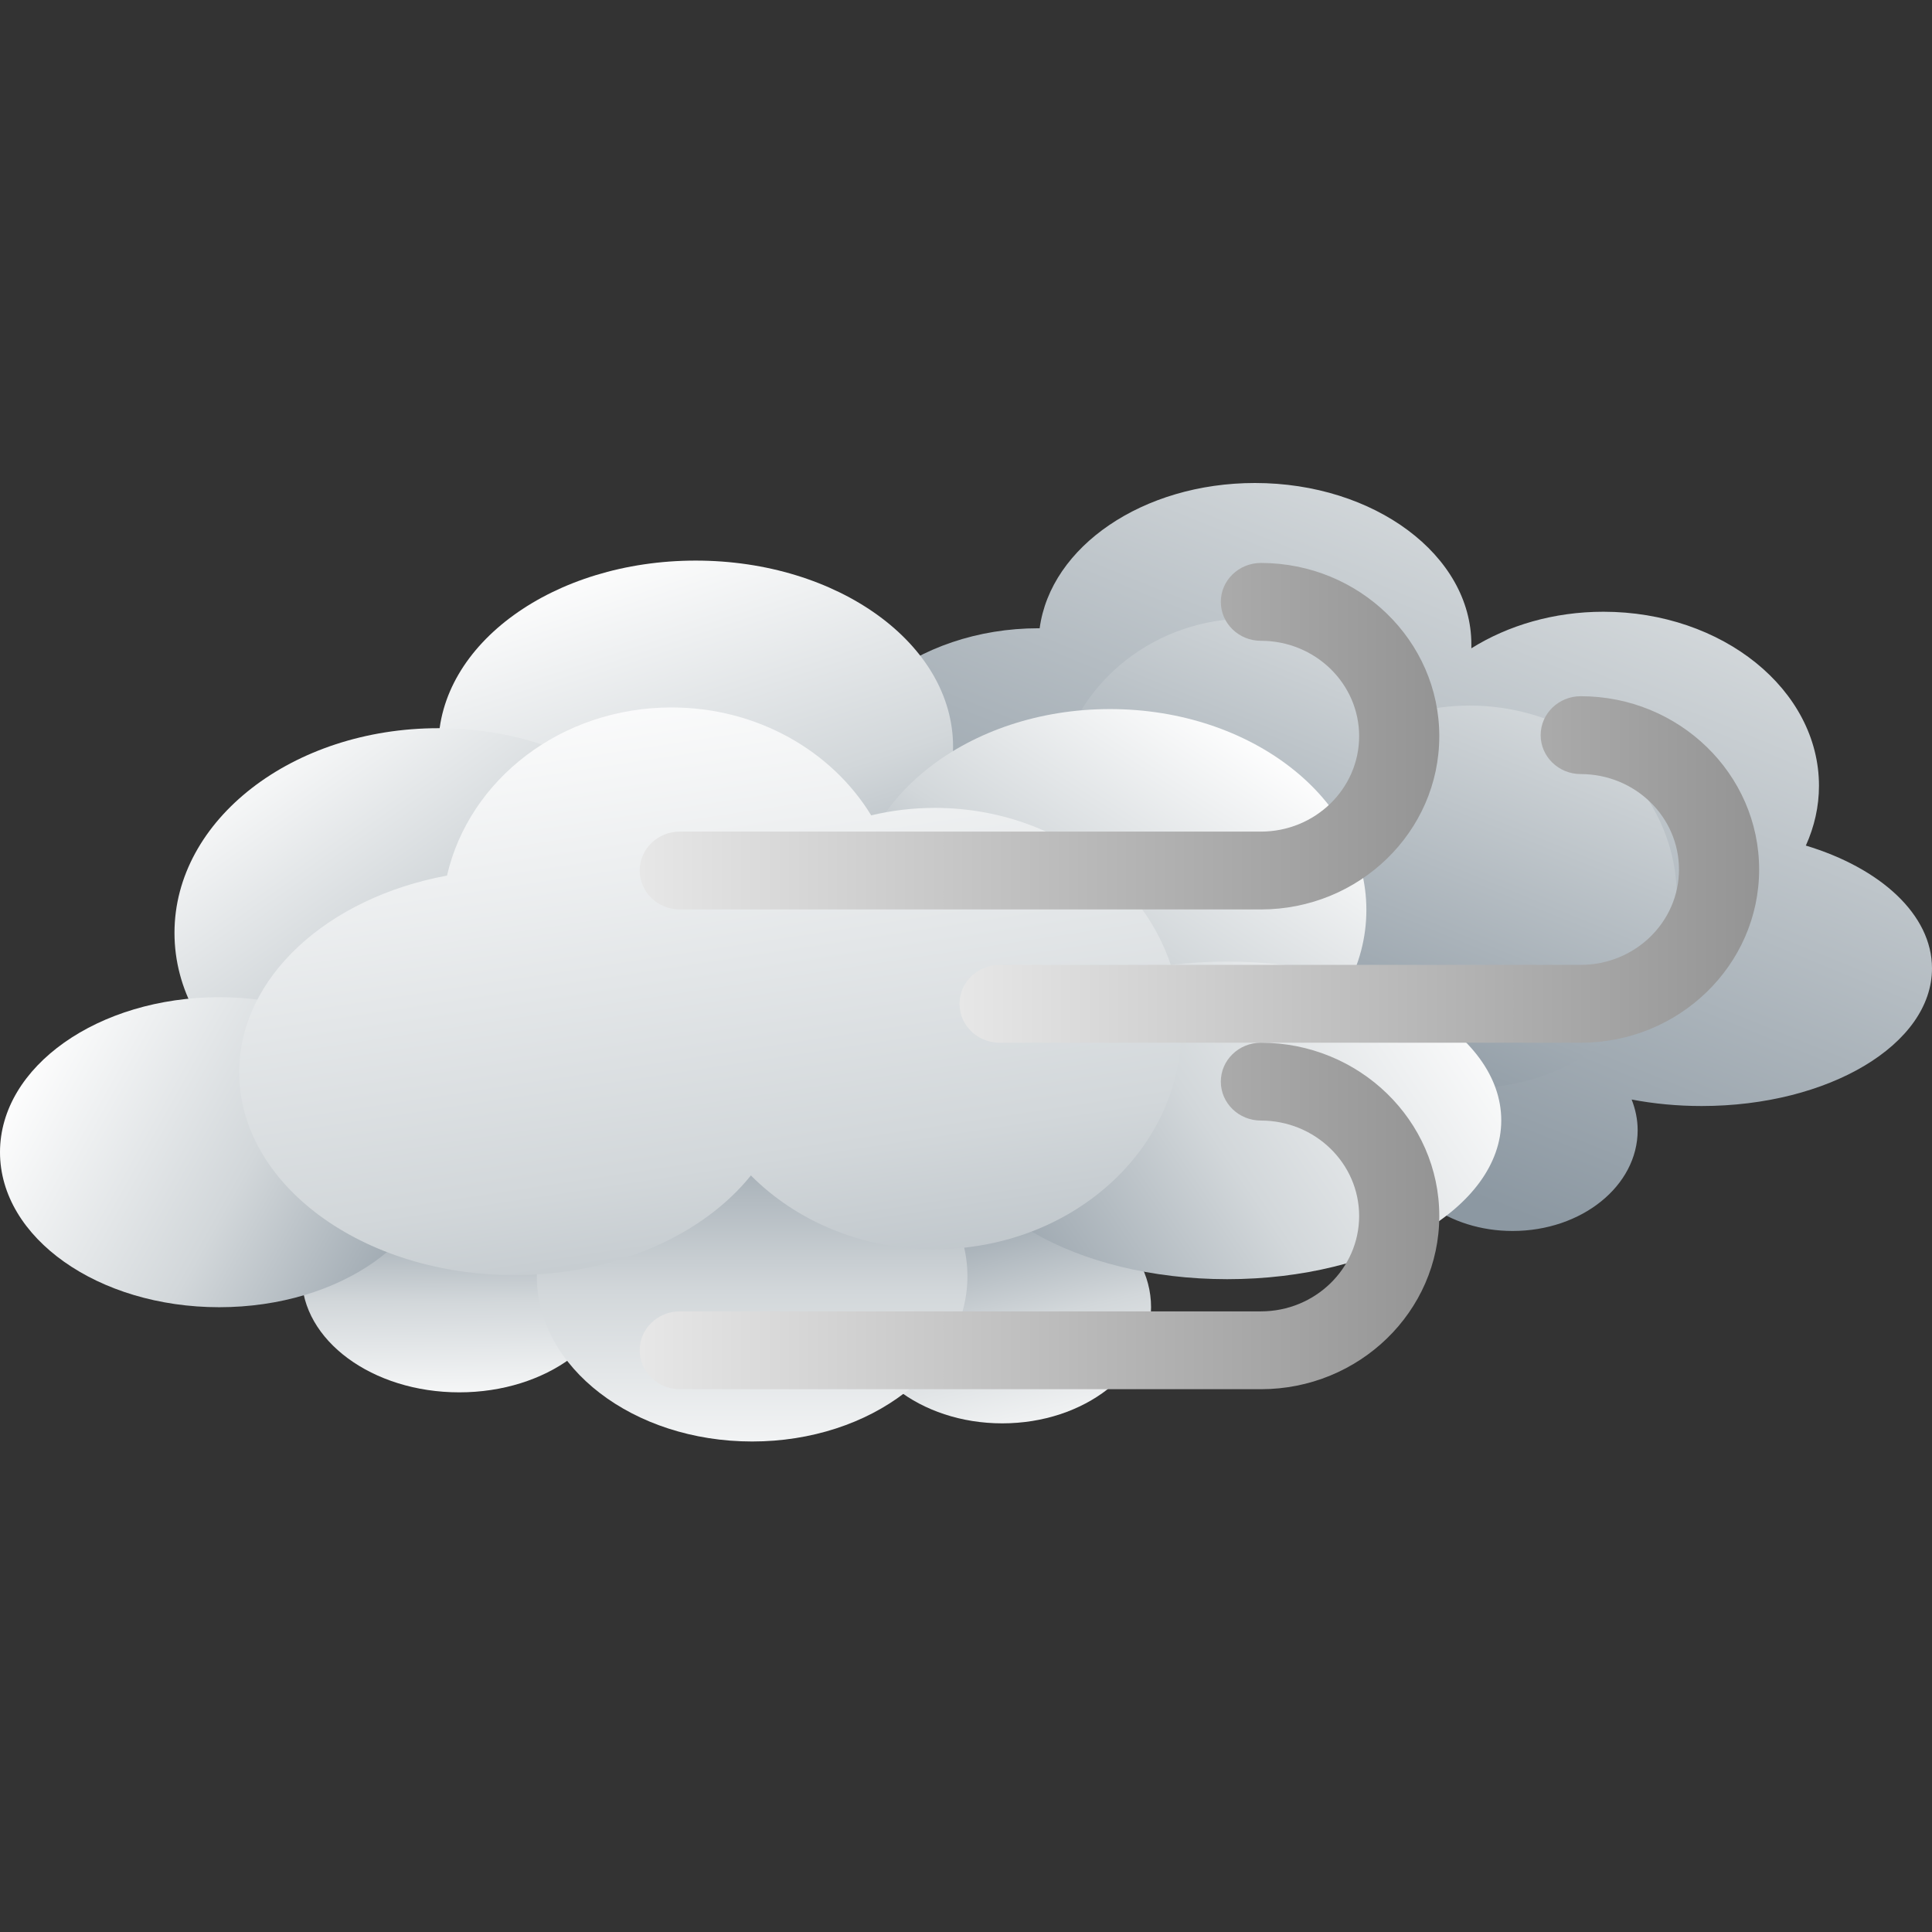
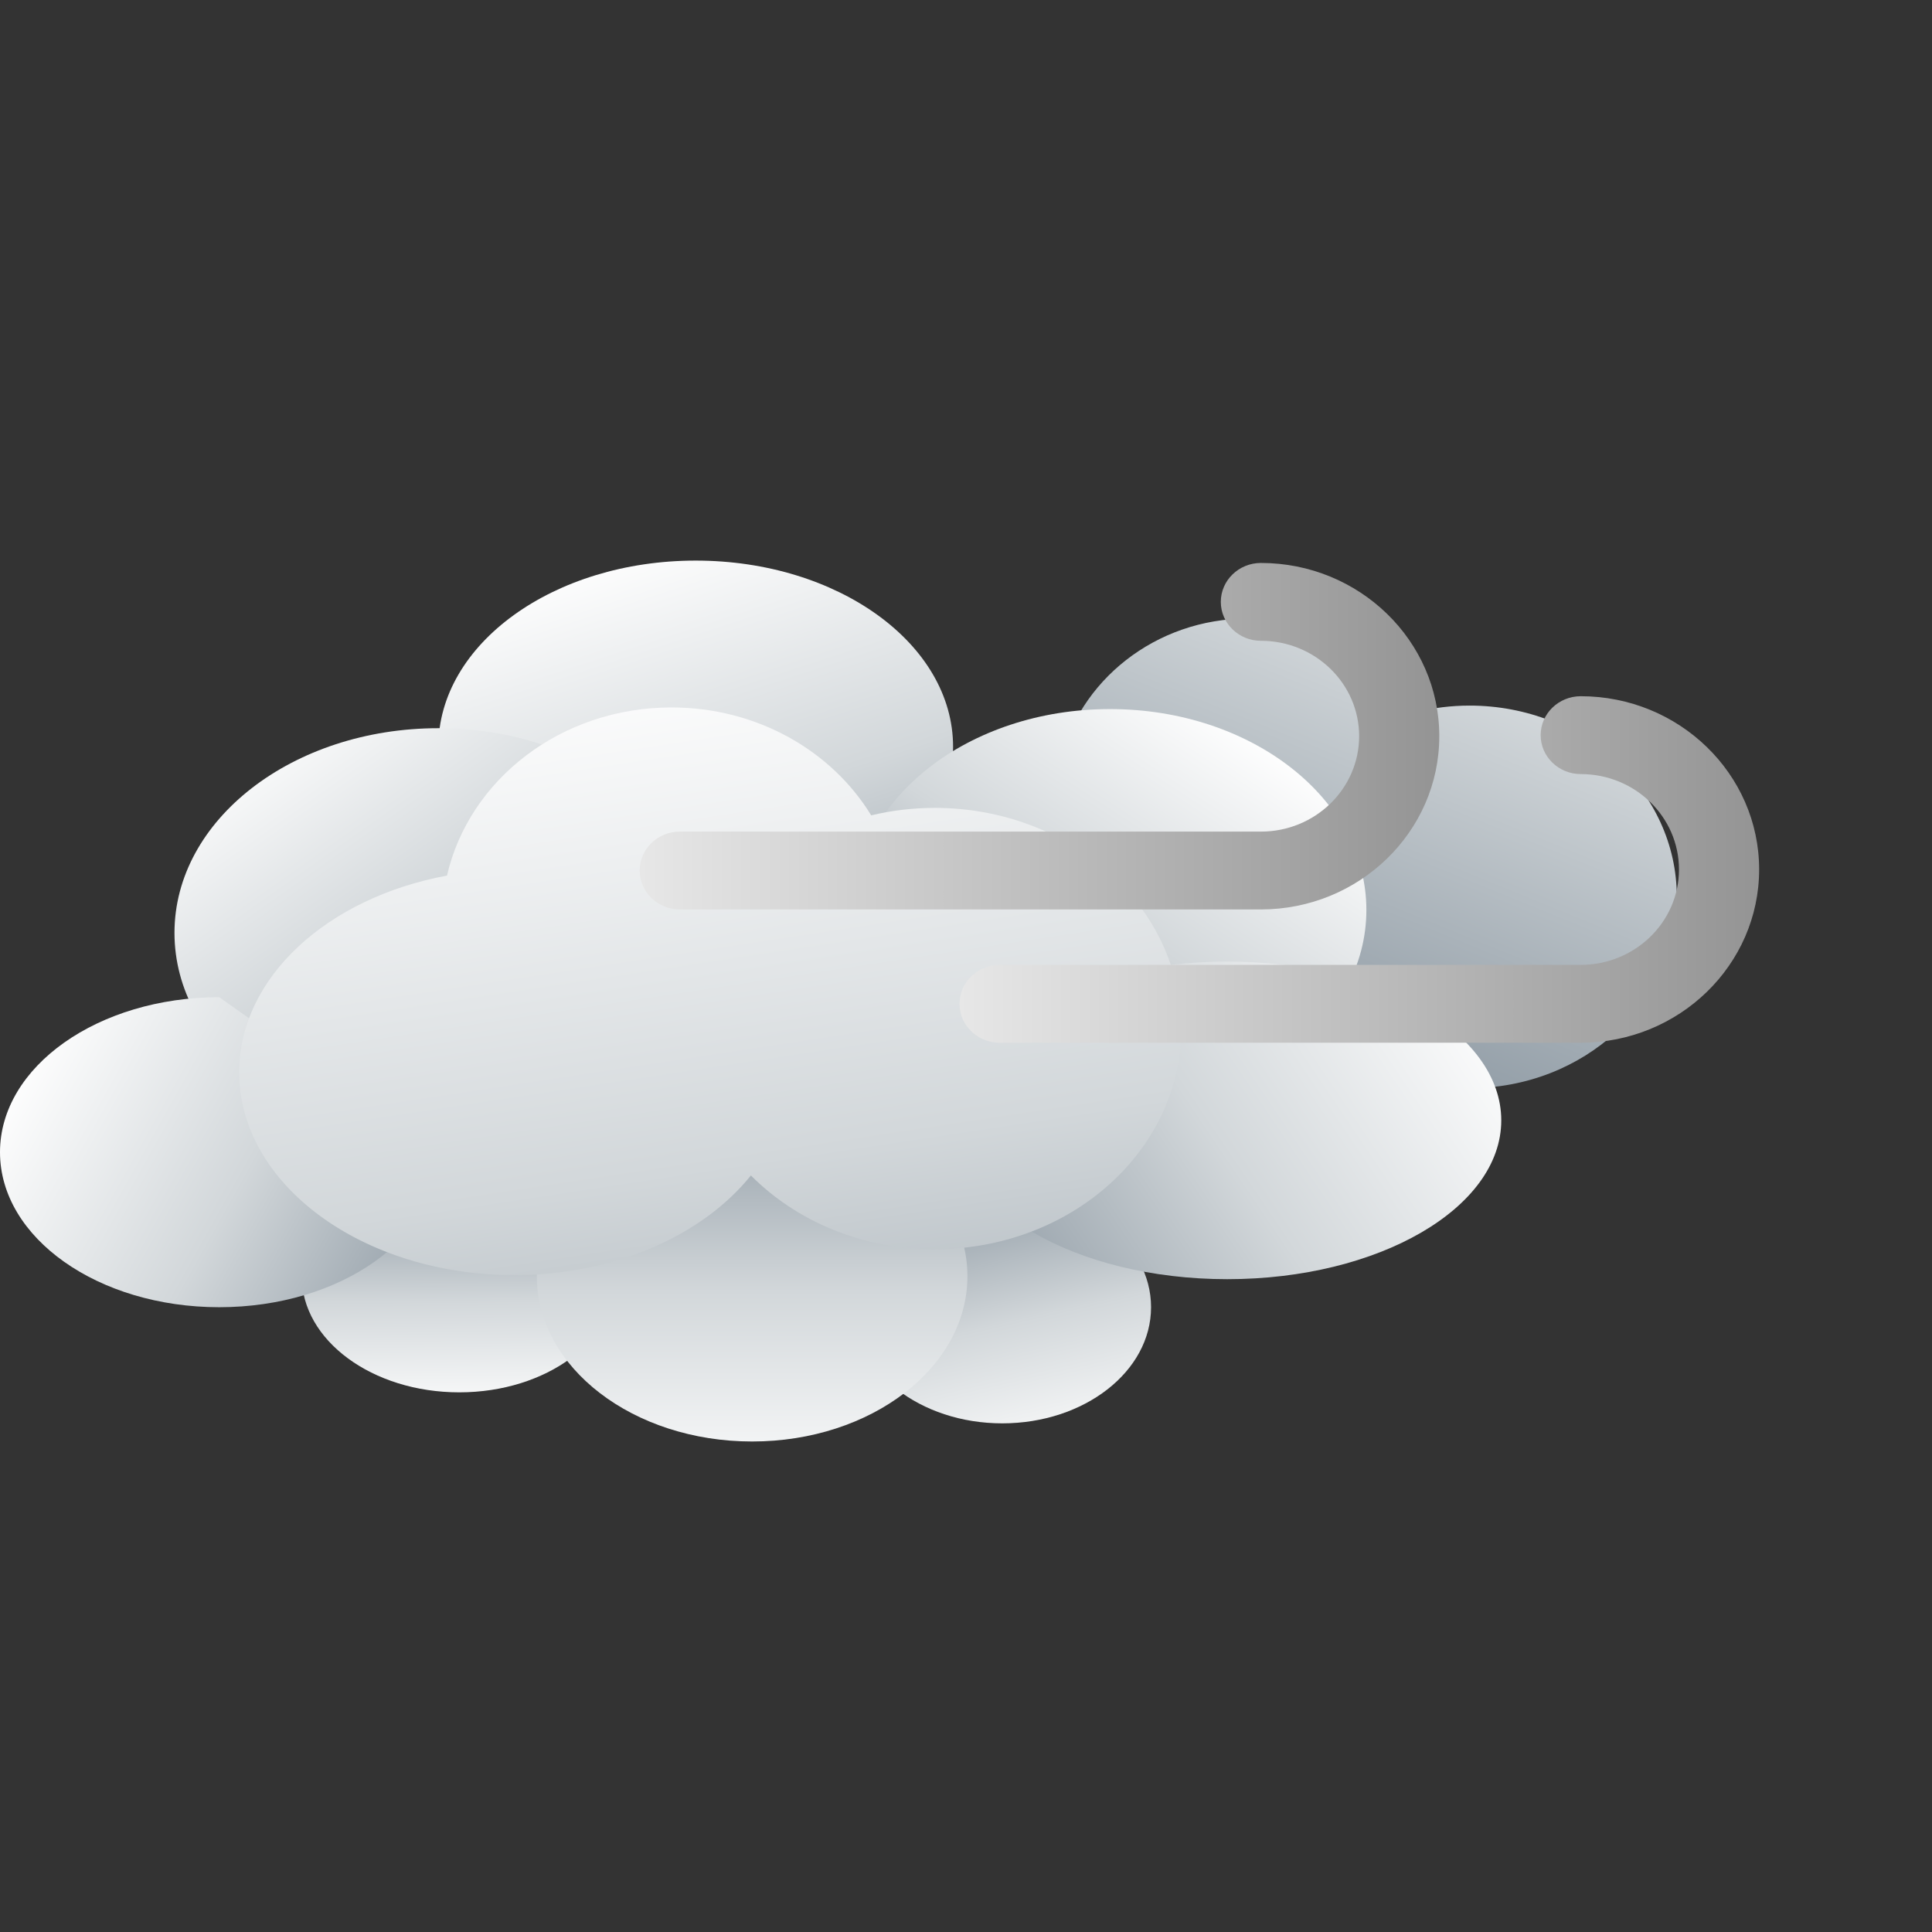
<svg xmlns="http://www.w3.org/2000/svg" width="80" height="80" viewBox="0 0 80 80" fill="none">
  <rect x="0" y="0" width="80" height="80" fill="#333333" stroke="none" />
  <g id="wi-day-windy">
    <g id="Group 13">
      <g id="Group 6">
-         <path id="Vector" d="M74.782 35.001C75.127 34.233 75.32 33.403 75.32 32.54C75.32 28.56 71.323 25.331 66.393 25.331C64.335 25.331 62.441 25.897 60.926 26.845C60.926 26.789 60.926 26.738 60.926 26.682C60.926 22.994 56.912 20 51.966 20C47.319 20 43.503 22.635 43.05 26.015C43.033 26.015 43.022 26.015 43.005 26.015C37.928 26.015 33.813 29.306 33.813 33.364C33.813 34.194 33.988 34.984 34.299 35.73C30.59 36.111 27.741 38.432 27.741 41.24C27.741 44.312 31.156 46.807 35.373 46.807C36.419 46.807 37.414 46.656 38.324 46.375C38.754 48.354 41.01 49.862 43.729 49.862C45.187 49.862 46.505 49.43 47.488 48.724C48.794 50.462 51.191 51.622 53.927 51.622C55.98 51.622 57.839 50.966 59.191 49.912C60.106 50.574 61.311 50.972 62.633 50.972C65.494 50.972 67.812 49.105 67.812 46.801C67.812 46.358 67.721 45.932 67.563 45.529C68.479 45.703 69.451 45.798 70.458 45.798C75.727 45.798 80 43.247 80 40.097C80 37.877 77.875 35.948 74.771 35.012L74.782 35.001Z" fill="url(#paint0_linear_4839_26344)" />
        <path id="Vector_2" d="M60.858 45.064C58.313 45.064 56.024 44.038 54.452 42.413C52.785 44.554 49.72 45.989 46.21 45.989C40.924 45.989 36.639 42.727 36.639 38.707C36.639 35.299 39.714 32.44 43.869 31.644C44.638 28.197 47.843 25.612 51.682 25.612C54.667 25.612 57.262 27.176 58.636 29.486C59.342 29.312 60.083 29.217 60.852 29.217C65.589 29.217 69.433 32.765 69.433 37.138C69.433 41.51 65.595 45.059 60.852 45.059L60.858 45.064Z" fill="url(#paint1_linear_4839_26344)" />
        <path id="Vector_3" d="M28.809 38.629C34.694 38.629 39.465 35.178 39.465 30.921C39.465 26.664 34.694 23.213 28.809 23.213C22.923 23.213 18.152 26.664 18.152 30.921C18.152 35.178 22.923 38.629 28.809 38.629Z" fill="url(#paint2_linear_4839_26344)" />
        <path id="Vector_4" d="M29.092 38.629C29.092 43.31 24.196 47.111 18.158 47.111C12.12 47.111 7.225 43.316 7.225 38.629C7.225 33.943 12.12 30.153 18.158 30.153C24.196 30.153 29.092 33.948 29.092 38.629Z" fill="url(#paint3_linear_4839_26344)" />
        <path id="Vector_5" d="M56.579 37.68C56.579 42.277 51.824 45.999 45.962 45.999C40.099 45.999 35.345 42.277 35.345 37.68C35.345 33.084 40.099 29.361 45.962 29.361C51.824 29.361 56.579 33.084 56.579 37.68Z" fill="url(#paint4_linear_4839_26344)" />
        <path id="Vector_6" d="M19.018 57.654C22.621 57.654 25.542 55.5 25.542 52.844C25.542 50.188 22.621 48.034 19.018 48.034C15.415 48.034 12.494 50.188 12.494 52.844C12.494 55.5 15.415 57.654 19.018 57.654Z" fill="url(#paint5_linear_4839_26344)" />
        <path id="Vector_7" d="M47.663 54.128C47.663 56.785 44.904 58.938 41.501 58.938C38.098 58.938 35.339 56.785 35.339 54.128C35.339 51.471 38.098 49.318 41.501 49.318C44.904 49.318 47.663 51.471 47.663 54.128Z" fill="url(#paint6_linear_4839_26344)" />
        <path id="Vector_8" d="M31.144 59.689C36.068 59.689 40.059 56.625 40.059 52.845C40.059 49.065 36.068 46 31.144 46C26.22 46 22.229 49.065 22.229 52.845C22.229 56.625 26.22 59.689 31.144 59.689Z" fill="url(#paint7_linear_4839_26344)" />
-         <path id="Vector_9" d="M18.158 47.711C18.158 51.259 14.094 54.129 9.079 54.129C4.065 54.129 0 51.259 0 47.711C0 44.162 4.065 41.292 9.079 41.292C14.094 41.292 18.158 44.168 18.158 47.711Z" fill="url(#paint8_linear_4839_26344)" />
+         <path id="Vector_9" d="M18.158 47.711C18.158 51.259 14.094 54.129 9.079 54.129C4.065 54.129 0 51.259 0 47.711C0 44.162 4.065 41.292 9.079 41.292Z" fill="url(#paint8_linear_4839_26344)" />
        <path id="Vector_10" d="M62.164 46.392C62.164 50.025 57.082 52.968 50.818 52.968C44.554 52.968 39.472 50.025 39.472 46.392C39.472 42.759 44.554 39.816 50.818 39.816C57.082 39.816 62.164 42.759 62.164 46.392Z" fill="url(#paint9_linear_4839_26344)" />
        <path id="Vector_11" d="M38.708 51.734C35.678 51.734 32.959 50.551 31.093 48.673C29.109 51.145 25.462 52.799 21.29 52.799C15.004 52.799 9.904 49.038 9.904 44.401C9.904 40.472 13.562 37.17 18.509 36.256C19.424 32.276 23.235 29.294 27.803 29.294C31.353 29.294 34.445 31.093 36.074 33.762C36.916 33.56 37.798 33.453 38.708 33.453C44.344 33.453 48.912 37.546 48.912 42.591C48.912 47.636 44.344 51.728 38.708 51.728V51.734Z" fill="url(#paint10_linear_4839_26344)" />
      </g>
      <g id="Group 11">
        <path id="Vector_12" d="M52.211 37.658H28.148C27.232 37.658 26.488 36.936 26.488 36.047C26.488 35.157 27.232 34.435 28.148 34.435H52.211C54.452 34.435 56.279 32.665 56.279 30.484C56.279 28.303 54.457 26.534 52.211 26.534C51.295 26.534 50.551 25.812 50.551 24.922C50.551 24.033 51.295 23.311 52.211 23.311C56.284 23.311 59.598 26.529 59.598 30.484C59.598 34.44 56.284 37.658 52.211 37.658Z" fill="url(#paint11_linear_4839_26344)" />
        <path id="Vector_13" d="M65.455 43.177H41.392C40.476 43.177 39.732 42.455 39.732 41.565C39.732 40.675 40.476 39.953 41.392 39.953H65.455C67.696 39.953 69.523 38.184 69.523 36.003C69.523 33.822 67.701 32.053 65.455 32.053C64.539 32.053 63.795 31.33 63.795 30.441C63.795 29.551 64.539 28.829 65.455 28.829C69.528 28.829 72.842 32.048 72.842 36.003C72.842 39.958 69.528 43.177 65.455 43.177Z" fill="url(#paint12_linear_4839_26344)" />
-         <path id="Vector_14" d="M52.211 57.524H28.148C27.232 57.524 26.488 56.802 26.488 55.913C26.488 55.023 27.232 54.301 28.148 54.301H52.211C54.452 54.301 56.279 52.531 56.279 50.351C56.279 48.17 54.457 46.4 52.211 46.4C51.295 46.4 50.551 45.678 50.551 44.788C50.551 43.899 51.295 43.177 52.211 43.177C56.284 43.177 59.598 46.395 59.598 50.351C59.598 54.306 56.284 57.524 52.211 57.524Z" fill="url(#paint13_linear_4839_26344)" />
      </g>
    </g>
  </g>
  <defs>
    <linearGradient id="paint0_linear_4839_26344" x1="61.48" y1="22.27" x2="51.874" y2="45.827" gradientUnits="userSpaceOnUse">
      <stop stop-color="#D2D7DA" />
      <stop offset="1" stop-color="#8C98A2" />
    </linearGradient>
    <linearGradient id="paint1_linear_4839_26344" x1="57.624" y1="27.036" x2="51.06" y2="43.141" gradientUnits="userSpaceOnUse">
      <stop stop-color="#D2D7DA" />
      <stop offset="0.99" stop-color="#8C98A2" />
    </linearGradient>
    <linearGradient id="paint2_linear_4839_26344" x1="25.852" y1="21.963" x2="33.09" y2="44.237" gradientUnits="userSpaceOnUse">
      <stop offset="0.02" stop-color="white" />
      <stop offset="0.52" stop-color="#D2D7DA" />
      <stop offset="1" stop-color="#8C98A2" />
    </linearGradient>
    <linearGradient id="paint3_linear_4839_26344" x1="11.25" y1="29.027" x2="22.805" y2="45.376" gradientUnits="userSpaceOnUse">
      <stop offset="0.02" stop-color="white" />
      <stop offset="0.52" stop-color="#D2D7DA" />
      <stop offset="1" stop-color="#8C98A2" />
    </linearGradient>
    <linearGradient id="paint4_linear_4839_26344" x1="51.457" y1="29.462" x2="40.696" y2="45.836" gradientUnits="userSpaceOnUse">
      <stop offset="0.02" stop-color="white" />
      <stop offset="0.52" stop-color="#D2D7DA" />
      <stop offset="1" stop-color="#8C98A2" />
    </linearGradient>
    <linearGradient id="paint5_linear_4839_26344" x1="19.075" y1="58.943" x2="18.986" y2="49.223" gradientUnits="userSpaceOnUse">
      <stop offset="0.02" stop-color="white" />
      <stop offset="0.52" stop-color="#D2D7DA" />
      <stop offset="1" stop-color="#8C98A2" />
    </linearGradient>
    <linearGradient id="paint6_linear_4839_26344" x1="43.135" y1="61.13" x2="40.353" y2="48.972" gradientUnits="userSpaceOnUse">
      <stop offset="0.02" stop-color="white" />
      <stop offset="0.52" stop-color="#D2D7DA" />
      <stop offset="1" stop-color="#8C98A2" />
    </linearGradient>
    <linearGradient id="paint7_linear_4839_26344" x1="31.144" y1="62.599" x2="31.144" y2="45.03" gradientUnits="userSpaceOnUse">
      <stop offset="0.02" stop-color="white" />
      <stop offset="0.52" stop-color="#D2D7DA" />
      <stop offset="1" stop-color="#8C98A2" />
    </linearGradient>
    <linearGradient id="paint8_linear_4839_26344" x1="0.741" y1="43.131" x2="18.928" y2="53.295" gradientUnits="userSpaceOnUse">
      <stop offset="0.02" stop-color="white" />
      <stop offset="0.52" stop-color="#D2D7DA" />
      <stop offset="1" stop-color="#8C98A2" />
    </linearGradient>
    <linearGradient id="paint9_linear_4839_26344" x1="61.169" y1="39.525" x2="40.052" y2="53.777" gradientUnits="userSpaceOnUse">
      <stop offset="0.02" stop-color="white" />
      <stop offset="0.52" stop-color="#D2D7DA" />
      <stop offset="1" stop-color="#8C98A2" />
    </linearGradient>
    <linearGradient id="paint10_linear_4839_26344" x1="26.712" y1="25.964" x2="33.207" y2="68.764" gradientUnits="userSpaceOnUse">
      <stop offset="0.02" stop-color="white" />
      <stop offset="0.52" stop-color="#D2D7DA" />
      <stop offset="1" stop-color="#8C98A2" />
    </linearGradient>
    <linearGradient id="paint11_linear_4839_26344" x1="26.491" y1="30.49" x2="59.598" y2="30.49" gradientUnits="userSpaceOnUse">
      <stop stop-color="#E7E7E7" />
      <stop offset="1" stop-color="#949494" />
    </linearGradient>
    <linearGradient id="paint12_linear_4839_26344" x1="39.736" y1="36.009" x2="72.842" y2="36.009" gradientUnits="userSpaceOnUse">
      <stop stop-color="#E7E7E7" />
      <stop offset="1" stop-color="#949494" />
    </linearGradient>
    <linearGradient id="paint13_linear_4839_26344" x1="26.491" y1="50.357" x2="59.598" y2="50.357" gradientUnits="userSpaceOnUse">
      <stop stop-color="#E7E7E7" />
      <stop offset="1" stop-color="#949494" />
    </linearGradient>
  </defs>
</svg>